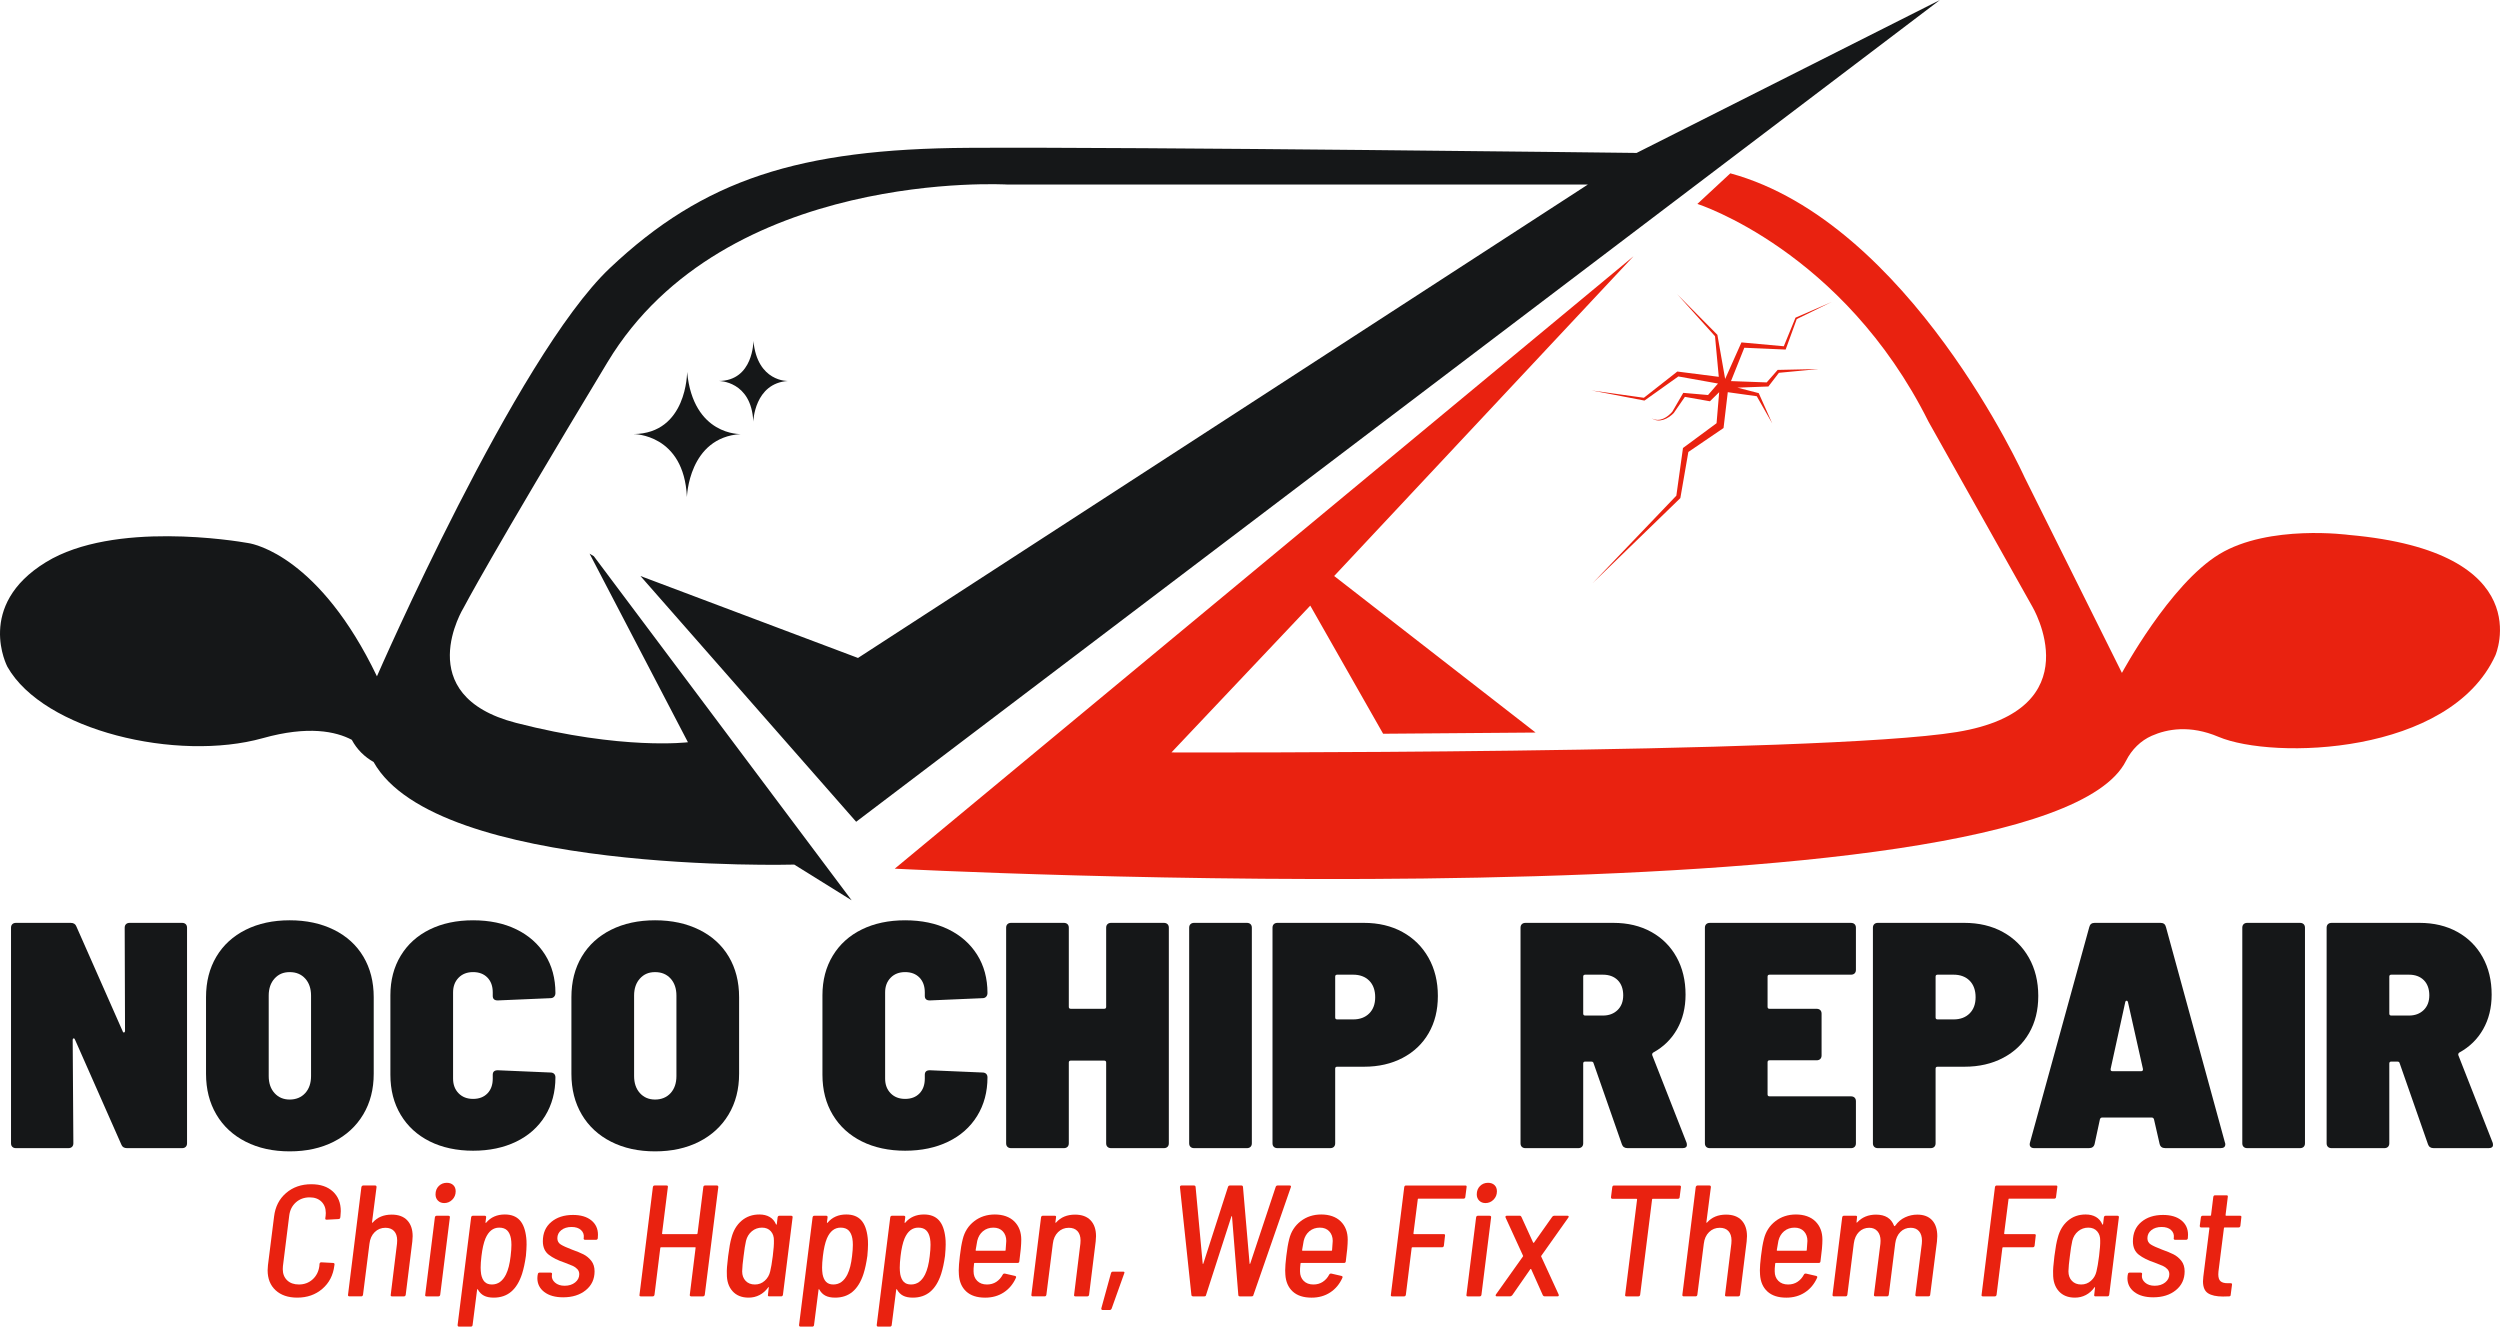
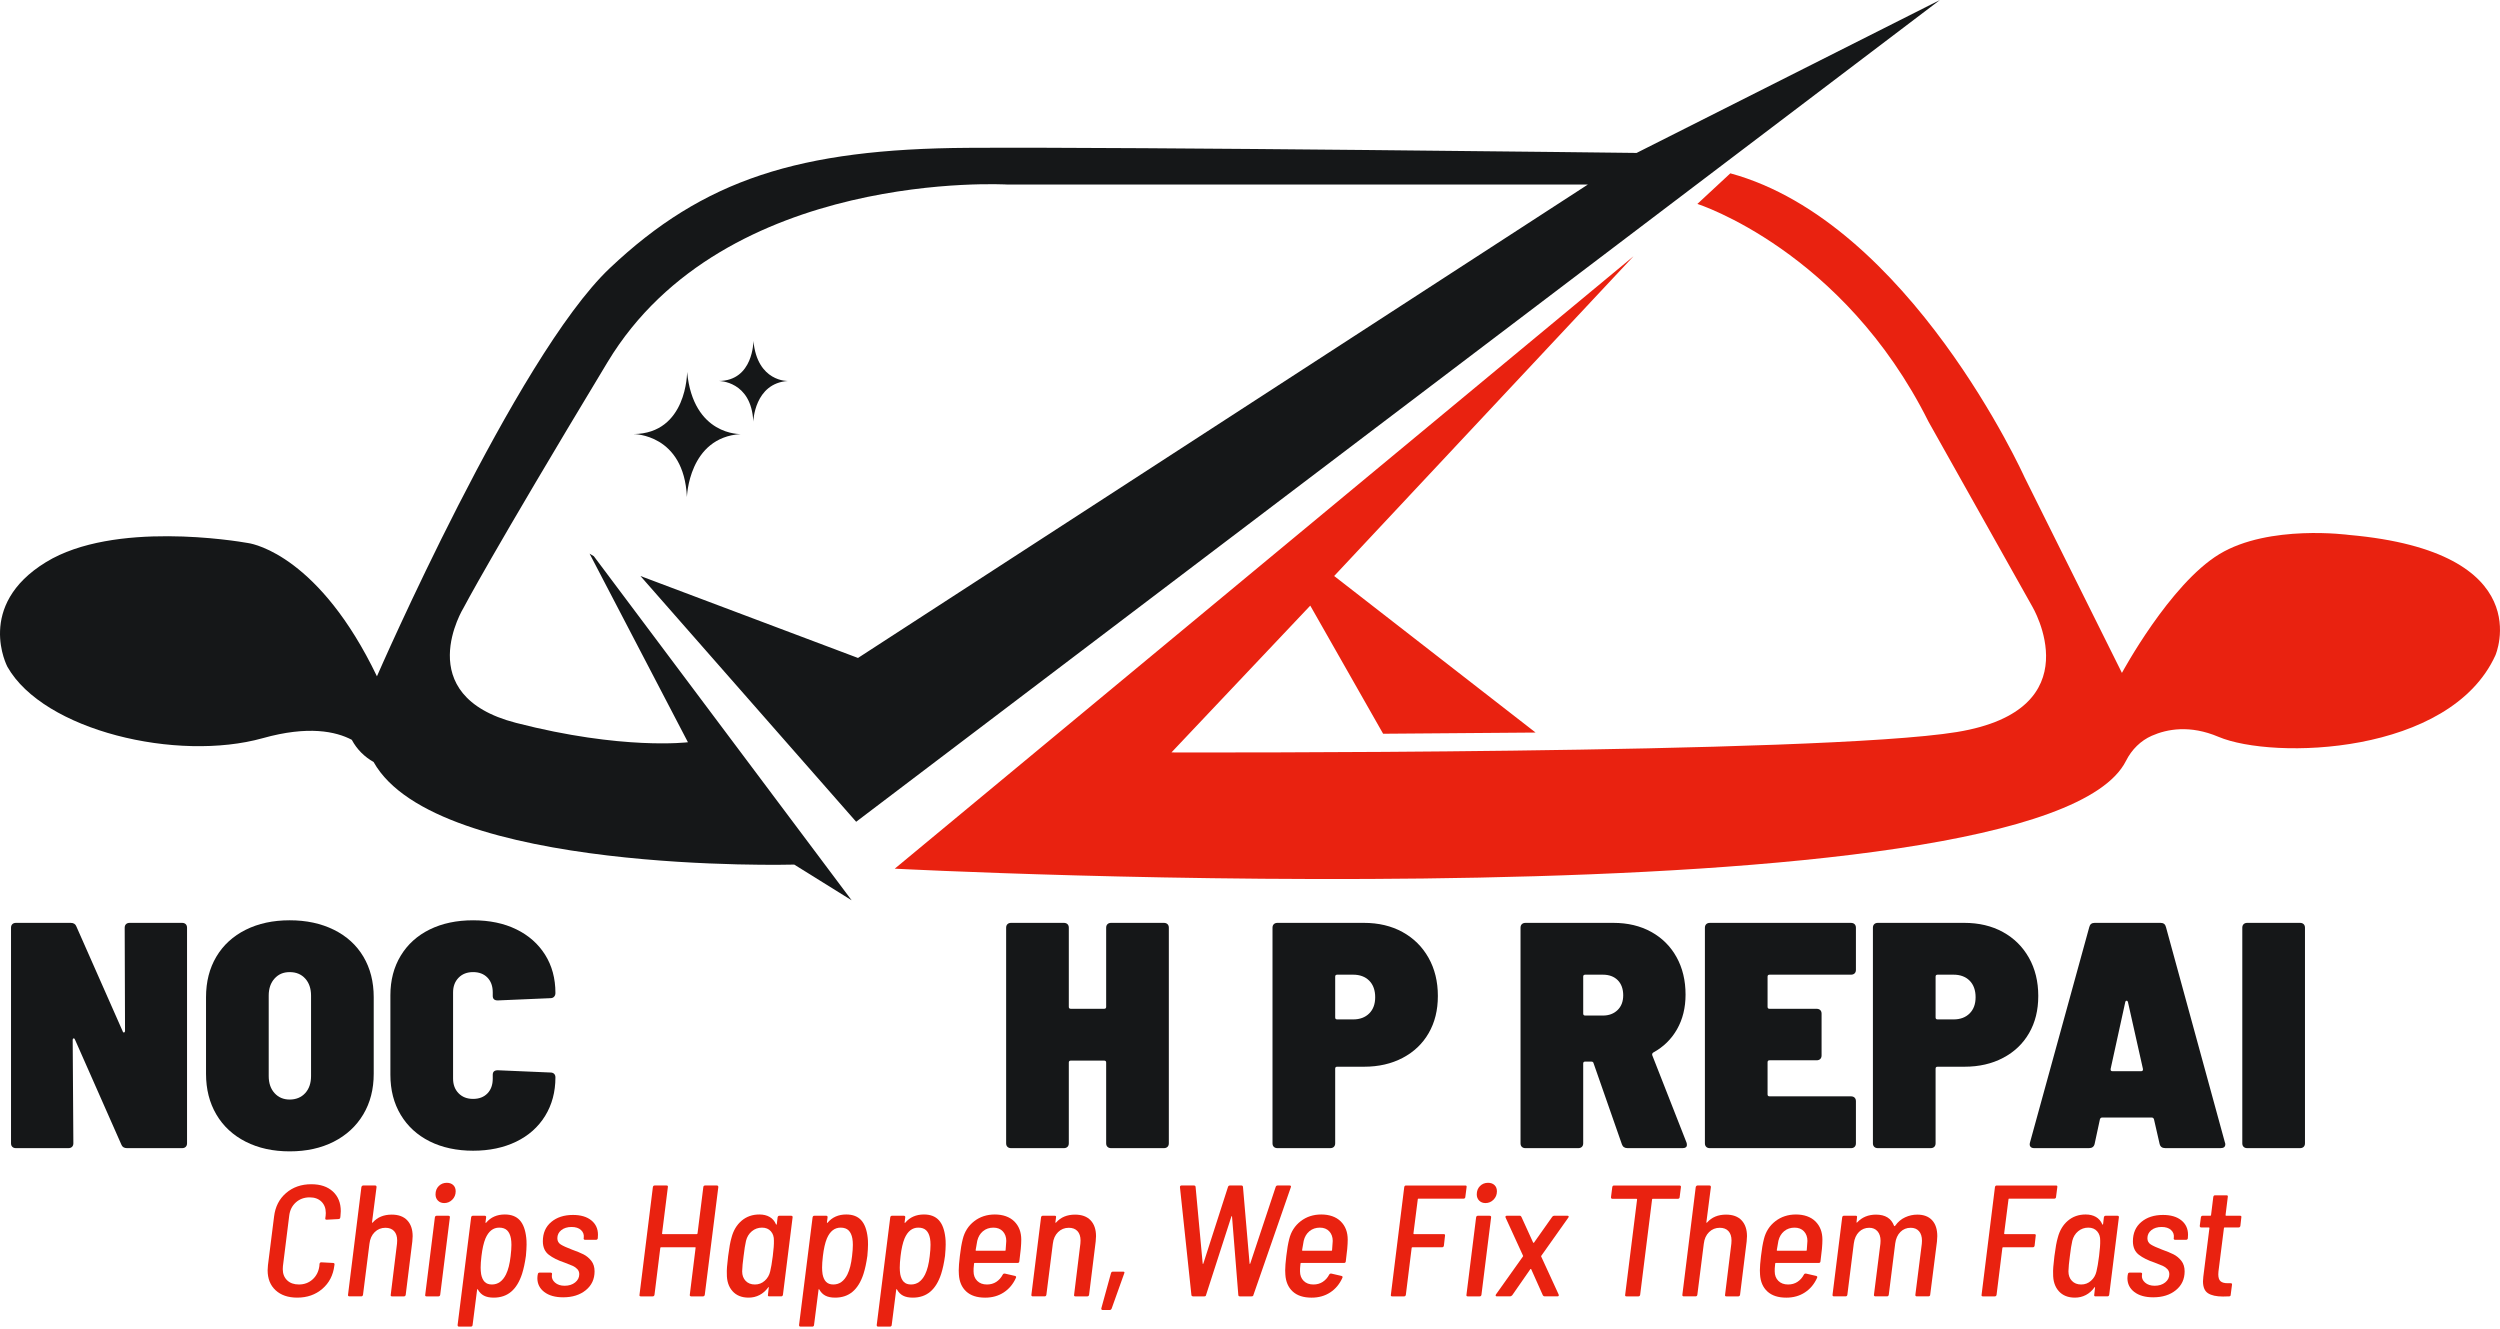
<svg xmlns="http://www.w3.org/2000/svg" id="Layer_1" data-name="Layer 1" viewBox="0 0 3393.91 1804.85">
  <defs>
    <style>
      .cls-1 {
        fill: #e92210;
      }

      .cls-2 {
        fill: #151718;
      }
    </style>
  </defs>
  <path class="cls-2" d="M806.17,755.12l350.02,467.12-77.93-48.5s-485.71,13.41-571.11-139.32c-12.18-6.84-22.66-17.01-29.56-30.08-21.64-11.4-59.17-19.52-120.83-2.24-116.06,32.53-297.63-10.15-346.71-96.89,0,0-44.09-83.05,52.41-142.1,92.2-56.42,258.81-28.62,273.5-26.02.56.1,1.11.19,1.67.28,8.26,1.33,96.45,19.1,174.08,180.77,0,0,188.85-433.69,316.14-554.11,127.29-120.42,257.07-161.94,486.69-163.33,229.62-1.38,907.23,6.92,907.23,6.92L2633.58,0l-1471.29,1115.6-292.84-333.63,295.34,111.25,990.84-642.69h-787.93s-383.71-22.73-542.82,240.93c-159.1,263.66-195.46,333.48-195.46,333.48,0,0-73.63,119.03,71.13,156.41,144.76,37.37,233.36,26.3,233.36,26.3l-133.53-256.06" />
  <path class="cls-1" d="M2217.61,347.87l-406.4,434.09,273.47,212.52-206.99,1.63-98.92-173.95-188.44,199.31s879.78,2.77,1066.13-27.68c186.36-30.45,102.33-170.71,102.33-170.71l-140.74-250.66c-116.05-232.52-313.75-295.6-313.75-295.6l44.75-41.52c243.34,66.44,399.33,412.47,399.33,412.47l132.28,265.75s64.89-120.42,132.28-161.25c67.39-40.83,175.96-26.07,175.96-26.07,259.57,23.07,198.83,163.33,198.83,163.33-61.56,135.64-302,142.1-376.04,110.73-38.6-16.35-69.66-10.62-90.56-1.39-14.81,6.54-27.17,18.57-34.93,34.02-114.27,227.58-1671.51,146.39-1671.51,146.39l1002.91-831.39" />
-   <path class="cls-1" d="M2400.64,524.78l.67-.88,13.66-17.79,53.93-5.12-54.92,1.17h-.69s-.56.66-.56.66l-14.33,16.33-48.46-1.78,18.07-45.27,54.7,2.39,1.41.06.5-1.36,14.57-40.04,47.36-23.21-48.65,21.15-.4.17-.2.48-15.69,38.33-55.44-5.04-2.06-.19-.98,2.19-21.14,47.43-10.41-59.19-.12-.71-.39-.4-54.23-54.83,51.38,57.09,5.11,55.14-55.12-7.03-1.16-.15-.85.66-44.54,34.96-71.11-9.98,71.29,13.67.59.11.57-.4,45.44-32.35,53.82,9.61-13.49,15.59-32.15-2.8-1.47-.13-.7,1.2-14.05,24.16c-.37.47-.82.97-1.25,1.44-.47.51-.95,1-1.44,1.49-.99.97-2.02,1.87-3.09,2.72-2.15,1.7-4.47,3.12-6.95,4.15-2.47,1-5.11,1.6-7.77,1.49-2.67-.05-5.31-.86-7.75-2.15,2.34,1.5,4.96,2.56,7.71,2.86,2.74.35,5.55-.03,8.22-.85,2.67-.85,5.22-2.13,7.6-3.71,1.19-.79,2.35-1.65,3.46-2.58.56-.46,1.1-.94,1.64-1.44.54-.51,1.05-.99,1.59-1.59l.02-.03.08-.12,14.87-21.6,32.44,5.72,1.57.28,1.41-1.39,11.13-10.98-3.55,42.14-44.06,32.54-1.53,1.13-.26,1.85-8.74,62.84-113.62,118.76,118.32-114.76.72-.69.2-1.15,10.67-61.47,45.81-31.17,1.97-1.34.32-2.75,5.43-45.89,39.34,5.49,21.05,36.98-17.98-40.29-.39-.88-1.07-.28-27.85-7.19,40.76-1.5,1.2-.04Z" />
  <g>
    <path class="cls-2" d="M859.92,589.27s68.64-.55,72.62,85.51c0,0,2.16-81.1,73.12-85.51,0,0-64.62,2.55-72.87-84.33,0,0,.25,83.78-72.87,84.33Z" />
    <path class="cls-2" d="M975.81,517.21s44.28-.36,46.84,55.16c0,0,1.39-52.31,47.16-55.16,0,0-41.68,1.65-47-54.4,0,0,.16,54.04-47,54.4Z" />
  </g>
  <g>
    <path class="cls-2" d="M171.09,1254.6c1.2-1.16,2.86-1.75,4.98-1.75h71.06c2.11,0,3.77.59,4.98,1.75,1.2,1.17,1.81,2.77,1.81,4.81v292.71c0,2.04-.61,3.65-1.81,4.81-1.21,1.17-2.87,1.75-4.98,1.75h-74.68c-3.92,0-6.49-1.6-7.69-4.81l-62.91-142.42c-.3-1.16-.91-1.75-1.81-1.75s-1.36.73-1.36,2.18l.91,140.24c0,2.04-.61,3.65-1.81,4.81-1.21,1.17-2.87,1.75-4.98,1.75H21.74c-2.11,0-3.78-.58-4.98-1.75-1.21-1.16-1.81-2.76-1.81-4.81v-292.71c0-2.03.6-3.64,1.81-4.81,1.2-1.16,2.86-1.75,4.98-1.75h74.22c3.92,0,6.48,1.6,7.69,4.81l62.91,142.42c.3,1.17.9,1.68,1.81,1.53.91-.14,1.36-.94,1.36-2.4l-.45-139.8c0-2.03.6-3.64,1.81-4.81Z" />
    <path class="cls-2" d="M333.56,1549.94c-17.2-8.74-30.48-21.04-39.83-36.92-9.36-15.87-14.03-34.29-14.03-55.27v-103.98c0-20.97,4.67-39.32,14.03-55.05,9.35-15.73,22.63-27.88,39.83-36.48,17.2-8.59,37.11-12.89,59.74-12.89s42.61,4.3,59.97,12.89c17.35,8.59,30.7,20.75,40.05,36.48,9.35,15.73,14.03,34.08,14.03,55.05v103.98c0,20.97-4.75,39.39-14.26,55.27-9.5,15.88-22.86,28.18-40.05,36.92-17.2,8.74-37.11,13.11-59.74,13.11s-42.54-4.37-59.74-13.11ZM414.35,1483.97c5.28-5.82,7.92-13.54,7.92-23.15v-109.22c0-9.61-2.65-17.33-7.92-23.16-5.28-5.82-12.3-8.74-21.05-8.74s-15.32,2.92-20.59,8.74c-5.28,5.83-7.92,13.54-7.92,23.16v109.22c0,9.61,2.64,17.33,7.92,23.15,5.28,5.83,12.14,8.74,20.59,8.74s15.76-2.91,21.05-8.74Z" />
    <path class="cls-2" d="M583.39,1549.5c-16.9-8.44-30.03-20.46-39.38-36.04-9.36-15.58-14.03-33.71-14.03-54.39v-107.91c0-20.38,4.67-38.3,14.03-53.74,9.35-15.43,22.47-27.3,39.38-35.61,16.89-8.3,36.5-12.45,58.84-12.45s41.86,4.08,58.61,12.23c16.75,8.16,29.79,19.66,39.15,34.51,9.35,14.85,14.03,32.19,14.03,51.99,0,2.04-.61,3.71-1.81,5.02-1.21,1.31-2.87,1.97-4.98,1.97l-71.51,3.06c-4.53,0-6.79-2.03-6.79-6.12v-4.81c0-8.44-2.42-15.14-7.24-20.1-4.83-4.95-11.31-7.43-19.46-7.43s-14.71,2.55-19.69,7.65c-4.98,5.1-7.47,11.73-7.47,19.88v117.08c0,8.16,2.49,14.79,7.47,19.88,4.98,5.1,11.54,7.65,19.69,7.65s14.63-2.47,19.46-7.43c4.82-4.95,7.24-11.65,7.24-20.1v-5.24c0-4.08,2.26-6.12,6.79-6.12l71.51,3.06c2.11,0,3.77.59,4.98,1.75,1.2,1.17,1.81,2.77,1.81,4.81,0,19.81-4.68,37.29-14.03,52.43-9.36,15.15-22.48,26.8-39.38,34.95-16.9,8.16-36.36,12.23-58.38,12.23s-41.94-4.22-58.84-12.67Z" />
-     <path class="cls-2" d="M829.59,1549.94c-17.2-8.74-30.48-21.04-39.83-36.92-9.36-15.87-14.03-34.29-14.03-55.27v-103.98c0-20.97,4.67-39.32,14.03-55.05,9.35-15.73,22.63-27.88,39.83-36.48,17.2-8.59,37.11-12.89,59.74-12.89s42.61,4.3,59.97,12.89c17.35,8.59,30.7,20.75,40.05,36.48,9.35,15.73,14.03,34.08,14.03,55.05v103.98c0,20.97-4.75,39.39-14.26,55.27-9.5,15.88-22.86,28.18-40.05,36.92-17.2,8.74-37.11,13.11-59.74,13.11s-42.54-4.37-59.74-13.11ZM910.38,1483.97c5.28-5.82,7.92-13.54,7.92-23.15v-109.22c0-9.61-2.65-17.33-7.92-23.16-5.28-5.82-12.3-8.74-21.05-8.74s-15.32,2.92-20.59,8.74c-5.28,5.83-7.92,13.54-7.92,23.16v109.22c0,9.61,2.64,17.33,7.92,23.15,5.28,5.83,12.14,8.74,20.59,8.74s15.76-2.91,21.05-8.74Z" />
-     <path class="cls-2" d="M1169.93,1549.5c-16.9-8.44-30.03-20.46-39.38-36.04-9.36-15.58-14.03-33.71-14.03-54.39v-107.91c0-20.38,4.67-38.3,14.03-53.74,9.35-15.43,22.47-27.3,39.38-35.61,16.89-8.3,36.5-12.45,58.84-12.45s41.86,4.08,58.61,12.23c16.75,8.16,29.79,19.66,39.15,34.51,9.35,14.85,14.03,32.19,14.03,51.99,0,2.04-.61,3.71-1.81,5.02-1.21,1.31-2.87,1.97-4.98,1.97l-71.51,3.06c-4.53,0-6.79-2.03-6.79-6.12v-4.81c0-8.44-2.42-15.14-7.24-20.1-4.83-4.95-11.31-7.43-19.46-7.43s-14.71,2.55-19.69,7.65c-4.98,5.1-7.47,11.73-7.47,19.88v117.08c0,8.16,2.49,14.79,7.47,19.88,4.98,5.1,11.54,7.65,19.69,7.65s14.63-2.47,19.46-7.43c4.82-4.95,7.24-11.65,7.24-20.1v-5.24c0-4.08,2.26-6.12,6.79-6.12l71.51,3.06c2.11,0,3.77.59,4.98,1.75,1.2,1.17,1.81,2.77,1.81,4.81,0,19.81-4.68,37.29-14.03,52.43-9.36,15.15-22.48,26.8-39.38,34.95-16.9,8.16-36.36,12.23-58.38,12.23s-41.94-4.22-58.84-12.67Z" />
    <path class="cls-2" d="M1503.49,1254.6c1.2-1.16,2.86-1.75,4.98-1.75h71.51c2.11,0,3.77.59,4.98,1.75,1.2,1.17,1.81,2.77,1.81,4.81v292.71c0,2.04-.61,3.65-1.81,4.81-1.21,1.17-2.87,1.75-4.98,1.75h-71.51c-2.11,0-3.78-.58-4.98-1.75-1.21-1.16-1.81-2.76-1.81-4.81v-109.66c0-1.75-.9-2.62-2.72-2.62h-45.26c-1.81,0-2.72.87-2.72,2.62v109.66c0,2.04-.61,3.65-1.81,4.81-1.21,1.17-2.87,1.75-4.98,1.75h-71.51c-2.11,0-3.78-.58-4.98-1.75-1.21-1.16-1.81-2.76-1.81-4.81v-292.71c0-2.03.6-3.64,1.81-4.81,1.2-1.16,2.86-1.75,4.98-1.75h71.51c2.11,0,3.77.59,4.98,1.75,1.2,1.17,1.81,2.77,1.81,4.81v107.47c0,1.75.91,2.62,2.72,2.62h45.26c1.81,0,2.72-.87,2.72-2.62v-107.47c0-2.03.6-3.64,1.81-4.81Z" />
-     <path class="cls-2" d="M1616.18,1556.93c-1.21-1.16-1.81-2.76-1.81-4.81v-292.71c0-2.03.6-3.64,1.81-4.81,1.2-1.16,2.86-1.75,4.98-1.75h71.51c2.11,0,3.77.59,4.98,1.75,1.2,1.17,1.81,2.77,1.81,4.81v292.71c0,2.04-.61,3.65-1.81,4.81-1.21,1.17-2.87,1.75-4.98,1.75h-71.51c-2.11,0-3.78-.58-4.98-1.75Z" />
    <path class="cls-2" d="M1904.02,1265.31c15.08,8.3,26.85,19.95,35.3,34.95,8.44,15,12.67,32.26,12.67,51.77s-4.15,36.04-12.45,50.46c-8.3,14.42-20.07,25.63-35.3,33.64-15.24,8.01-32.66,12.01-52.27,12.01h-36.66c-1.81,0-2.71.87-2.71,2.62v101.36c0,2.04-.61,3.65-1.81,4.81-1.21,1.17-2.87,1.75-4.98,1.75h-71.51c-2.11,0-3.78-.58-4.98-1.75-1.21-1.16-1.81-2.76-1.81-4.81v-292.71c0-2.03.6-3.64,1.81-4.81,1.2-1.16,2.86-1.75,4.98-1.75h117.22c19.91,0,37.41,4.15,52.5,12.45ZM1858.76,1375.84c5.43-5.39,8.15-12.74,8.15-22.06s-2.71-17.11-8.15-22.5c-5.43-5.39-12.67-8.08-21.72-8.08h-21.72c-1.81,0-2.71.87-2.71,2.62v55.48c0,1.75.91,2.62,2.71,2.62h21.72c9.05,0,16.29-2.69,21.72-8.08Z" />
    <path class="cls-2" d="M2201.81,1553.43l-38.47-110.09c-.3-1.45-1.36-2.18-3.17-2.18h-8.15c-1.81,0-2.72.87-2.72,2.62v108.35c0,2.04-.61,3.65-1.81,4.81-1.21,1.17-2.87,1.75-4.98,1.75h-71.51c-2.12,0-3.78-.58-4.98-1.75-1.21-1.16-1.81-2.76-1.81-4.81v-292.71c0-2.03.6-3.64,1.81-4.81,1.2-1.16,2.86-1.75,4.98-1.75h119.48c19.31,0,36.36,4.08,51.14,12.23,14.78,8.16,26.25,19.59,34.4,34.3,8.15,14.71,12.22,31.67,12.22,50.9,0,17.77-3.85,33.42-11.54,46.96-7.69,13.54-18.49,24.1-32.36,31.67-1.21.87-1.66,2.04-1.36,3.5l46.62,118.83c.3.87.45,1.9.45,3.06,0,2.92-1.97,4.37-5.88,4.37h-74.68c-3.92,0-6.49-1.75-7.69-5.24ZM2149.31,1325.82v50.24c0,1.75.91,2.62,2.72,2.62h23.99c8.15,0,14.78-2.47,19.91-7.43,5.13-4.95,7.69-11.65,7.69-20.1s-2.49-15.58-7.47-20.53c-4.98-4.95-11.7-7.43-20.14-7.43h-23.99c-1.81,0-2.72.87-2.72,2.62Z" />
    <path class="cls-2" d="M2517.72,1321.45c-1.21,1.17-2.87,1.75-4.98,1.75h-110.43c-1.81,0-2.72.87-2.72,2.62v41.07c0,1.75.91,2.62,2.72,2.62h63.81c2.11,0,3.77.59,4.98,1.75,1.2,1.17,1.81,2.77,1.81,4.81v56.79c0,2.04-.61,3.65-1.81,4.81-1.21,1.17-2.87,1.75-4.98,1.75h-63.81c-1.81,0-2.72.87-2.72,2.62v43.69c0,1.75.91,2.62,2.72,2.62h110.43c2.11,0,3.77.59,4.98,1.75,1.2,1.17,1.81,2.77,1.81,4.81v57.23c0,2.04-.61,3.65-1.81,4.81-1.21,1.17-2.87,1.75-4.98,1.75h-191.44c-2.12,0-3.78-.58-4.98-1.75-1.21-1.16-1.81-2.76-1.81-4.81v-292.71c0-2.03.6-3.64,1.81-4.81,1.2-1.16,2.86-1.75,4.98-1.75h191.44c2.11,0,3.77.59,4.98,1.75,1.2,1.17,1.81,2.77,1.81,4.81v57.23c0,2.04-.61,3.64-1.81,4.81Z" />
    <path class="cls-2" d="M2719.11,1265.31c15.08,8.3,26.85,19.95,35.3,34.95,8.44,15,12.67,32.26,12.67,51.77s-4.15,36.04-12.45,50.46c-8.3,14.42-20.07,25.63-35.3,33.64-15.24,8.01-32.66,12.01-52.27,12.01h-36.66c-1.81,0-2.71.87-2.71,2.62v101.36c0,2.04-.61,3.65-1.81,4.81-1.21,1.17-2.87,1.75-4.98,1.75h-71.51c-2.11,0-3.78-.58-4.98-1.75-1.21-1.16-1.81-2.76-1.81-4.81v-292.71c0-2.03.6-3.64,1.81-4.81,1.2-1.16,2.86-1.75,4.98-1.75h117.22c19.91,0,37.41,4.15,52.5,12.45ZM2673.85,1375.84c5.43-5.39,8.15-12.74,8.15-22.06s-2.71-17.11-8.15-22.5c-5.43-5.39-12.67-8.08-21.72-8.08h-21.72c-1.81,0-2.71.87-2.71,2.62v55.48c0,1.75.91,2.62,2.71,2.62h21.72c9.05,0,16.29-2.69,21.72-8.08Z" />
    <path class="cls-2" d="M2931.82,1552.99l-7.69-33.64c-.61-1.45-1.51-2.18-2.72-2.18h-67.89c-1.21,0-2.11.73-2.71,2.18l-7.24,33.64c-.9,3.79-3.47,5.68-7.69,5.68h-74.22c-2.42,0-4.15-.66-5.2-1.97-1.06-1.31-1.29-3.13-.68-5.46l80.56-292.71c.91-3.78,3.32-5.68,7.24-5.68h89.61c3.92,0,6.34,1.9,7.24,5.68l80.11,292.71c.3.59.45,1.31.45,2.18,0,3.5-2.11,5.24-6.34,5.24h-75.13c-4.23,0-6.79-1.89-7.69-5.68ZM2865.29,1452.07c0,1.46.91,2.18,2.72,2.18h38.47c2.11,0,3.01-1.02,2.71-3.06l-20.37-90.87c-.3-1.16-.91-1.75-1.81-1.75s-1.51.59-1.81,1.75l-19.91,90.87v.87Z" />
    <path class="cls-2" d="M3045.87,1556.93c-1.21-1.16-1.81-2.76-1.81-4.81v-292.71c0-2.03.6-3.64,1.81-4.81,1.2-1.16,2.86-1.75,4.98-1.75h71.51c2.11,0,3.77.59,4.98,1.75,1.2,1.17,1.81,2.77,1.81,4.81v292.71c0,2.04-.61,3.65-1.81,4.81-1.21,1.17-2.87,1.75-4.98,1.75h-71.51c-2.12,0-3.78-.58-4.98-1.75Z" />
-     <path class="cls-2" d="M3296.14,1553.43l-38.47-110.09c-.3-1.45-1.36-2.18-3.17-2.18h-8.15c-1.81,0-2.72.87-2.72,2.62v108.35c0,2.04-.61,3.65-1.81,4.81-1.21,1.17-2.87,1.75-4.98,1.75h-71.51c-2.12,0-3.78-.58-4.98-1.75-1.21-1.16-1.81-2.76-1.81-4.81v-292.71c0-2.03.6-3.64,1.81-4.81,1.2-1.16,2.86-1.75,4.98-1.75h119.48c19.31,0,36.36,4.08,51.14,12.23,14.78,8.16,26.25,19.59,34.4,34.3,8.15,14.71,12.22,31.67,12.22,50.9,0,17.77-3.85,33.42-11.54,46.96-7.69,13.54-18.49,24.1-32.36,31.67-1.21.87-1.66,2.04-1.36,3.5l46.62,118.83c.3.87.45,1.9.45,3.06,0,2.92-1.97,4.37-5.88,4.37h-74.68c-3.92,0-6.49-1.75-7.69-5.24ZM3243.64,1325.82v50.24c0,1.75.91,2.62,2.72,2.62h23.99c8.15,0,14.78-2.47,19.91-7.43,5.13-4.95,7.69-11.65,7.69-20.1s-2.49-15.58-7.47-20.53c-4.98-4.95-11.7-7.43-20.14-7.43h-23.99c-1.81,0-2.72.87-2.72,2.62Z" />
  </g>
  <g>
    <path class="cls-1" d="M374.15,1751.63c-7.22-6.67-10.83-15.73-10.83-27.2,0-1.43.14-3.73.44-6.88l8.31-66.02c1.6-13.33,7.03-23.98,16.3-31.93,9.26-7.96,20.67-11.93,34.23-11.93,12.39,0,22.17,3.3,29.31,9.89,7.14,6.6,10.72,15.48,10.72,26.66,0,1.29-.15,3.51-.44,6.67l-.22,1.72c0,.57-.22,1.11-.66,1.61-.44.5-1.02.75-1.75.75l-16.19.86c-1.46,0-2.04-.72-1.75-2.15l.44-3.23c.14-.86.22-2.08.22-3.66,0-6.45-1.97-11.61-5.91-15.48-3.94-3.87-9.26-5.81-15.97-5.81-7.44,0-13.71,2.29-18.81,6.88-5.11,4.59-8.09,10.61-8.97,18.06l-8.53,68.38c-.15.86-.22,2.22-.22,4.09,0,6.31,1.97,11.36,5.91,15.16,3.94,3.8,9.26,5.7,15.97,5.7,7.29,0,13.49-2.29,18.59-6.88,5.1-4.59,8.17-10.61,9.19-18.06l.22-3.01c.29-1.43,1.09-2.15,2.41-2.15l15.97.86c.73,0,1.27.21,1.64.64.36.43.47.93.33,1.51l-.22,1.5c-1.61,13.05-7.04,23.55-16.3,31.5-9.26,7.96-20.6,11.93-34.02,11.93-12.4,0-22.2-3.33-29.42-10Z" />
    <path class="cls-1" d="M552.87,1656.69c4.88,5.16,7.33,12.33,7.33,21.5,0,1.29-.15,3.66-.44,7.1l-8.97,72.47c-.29,1.43-1.09,2.15-2.41,2.15h-16.19c-1.46,0-2.04-.72-1.75-2.15l8.53-69.46c.14-1,.22-2.44.22-4.3,0-5.45-1.39-9.68-4.16-12.69-2.77-3.01-6.71-4.52-11.81-4.52-5.69,0-10.54,1.97-14.55,5.91-4.01,3.95-6.38,9.21-7.11,15.81l-8.75,69.24c-.29,1.43-1.09,2.15-2.41,2.15h-16.19c-.58,0-1.06-.21-1.42-.65-.37-.43-.48-.93-.33-1.5l18.16-146.22c.14-.57.44-1.08.88-1.51.44-.43.95-.64,1.53-.64h16.19c1.31,0,1.97.72,1.97,2.15l-6.13,47.74c0,.43.11.68.33.75.22.07.47-.11.77-.54,6.27-7.02,14.8-10.54,25.59-10.54,9.19,0,16.22,2.58,21.11,7.74Z" />
    <path class="cls-1" d="M577.26,1757.76l13.12-105.15c.29-1.43,1.09-2.15,2.41-2.15h15.97c.73,0,1.27.21,1.64.65.36.43.47.93.33,1.5l-13.12,105.15c-.29,1.43-1.09,2.15-2.41,2.15h-16.19c-1.46,0-2.04-.72-1.75-2.15ZM594.54,1629.92c-2.19-2.22-3.28-5.05-3.28-8.49,0-4.59,1.46-8.35,4.38-11.29,2.92-2.94,6.56-4.41,10.94-4.41,3.64,0,6.56,1.04,8.75,3.12,2.19,2.08,3.28,4.91,3.28,8.49,0,4.45-1.53,8.21-4.59,11.29-3.06,3.08-6.71,4.62-10.94,4.62-3.5,0-6.34-1.11-8.53-3.33Z" />
    <path class="cls-1" d="M714.85,1689.81c0,3.44-.29,8.46-.88,15.05-1.31,9.46-3.06,17.63-5.25,24.51-3.5,10.75-8.42,18.82-14.77,24.19s-14.26,8.06-23.73,8.06c-5.4,0-9.81-.9-13.23-2.69-3.43-1.79-6.16-4.55-8.2-8.28-.15-.43-.37-.61-.66-.54-.29.07-.44.32-.44.75l-6.12,47.95c0,.57-.22,1.08-.66,1.5s-.95.65-1.53.65h-16.19c-1.31,0-1.97-.72-1.97-2.15l18.38-146.22c.29-1.43,1.09-2.15,2.41-2.15h16.19c.58,0,1.06.21,1.42.65.36.43.47.93.33,1.5l-.88,6.88c0,.86.29,1,.88.43,6.27-7.45,14.73-11.18,25.38-11.18,8.75,0,15.49,2.58,20.23,7.74,4.74,5.16,7.69,13.12,8.86,23.87.29,2.15.44,5.31.44,9.46ZM693.2,1705.29c.73-6.02,1.09-11.11,1.09-15.27,0-3.15-.22-6.02-.66-8.6-.88-4.87-2.59-8.56-5.14-11.07-2.55-2.51-6.16-3.76-10.83-3.76-8.17,0-14.37,4.88-18.59,14.62-2.48,6.02-4.3,14.05-5.47,24.08-.73,6.17-1.09,11.33-1.09,15.48,0,3.16.22,6.17.66,9.03.88,4.59,2.48,8.06,4.81,10.43,2.33,2.37,5.61,3.55,9.84,3.55,8.17,0,14.51-4.52,19.03-13.55,3.06-6.16,5.17-14.48,6.34-24.94Z" />
    <path class="cls-1" d="M738.91,1753.99c-6.27-4.8-9.41-11.08-9.41-18.82,0-1.43.07-2.51.22-3.23l.44-2.15c0-.57.22-1.08.66-1.51.44-.43.95-.64,1.53-.64h15.09c.73,0,1.27.21,1.64.64.36.43.47.93.33,1.51l-.22,1.29c-.44,3.87.98,7.24,4.27,10.11,3.28,2.87,7.62,4.3,13.02,4.3,5.83,0,10.61-1.51,14.33-4.52,3.72-3.01,5.58-6.74,5.58-11.18,0-2.72-.88-5.02-2.62-6.88-1.75-1.86-3.83-3.33-6.23-4.41s-6.09-2.54-11.05-4.41c-9.04-3.01-16.23-6.59-21.55-10.75-5.33-4.16-7.98-10.25-7.98-18.28,0-11.04,3.79-19.75,11.38-26.13,7.58-6.38,17.43-9.57,29.53-9.57,10.5,0,18.77,2.44,24.83,7.31,6.05,4.88,9.08,11.4,9.08,19.57,0,1.86-.08,3.3-.22,4.3v.43c-.29,1.43-1.09,2.15-2.41,2.15h-14.88c-1.31,0-1.97-.72-1.97-2.15l.22-.86c.44-4.16-.84-7.6-3.83-10.32-2.99-2.72-7.26-4.09-12.8-4.09s-10.32,1.43-13.89,4.3c-3.58,2.87-5.36,6.53-5.36,10.97,0,3.73,1.53,6.56,4.59,8.49,3.06,1.93,8.17,4.27,15.31,6.99,6.12,2.15,11.27,4.27,15.42,6.34,4.16,2.08,7.73,5.02,10.72,8.82,2.99,3.8,4.48,8.57,4.48,14.3,0,10.61-3.98,19.14-11.92,25.59-7.95,6.45-18.19,9.68-30.73,9.68-10.79,0-19.33-2.4-25.59-7.2Z" />
    <path class="cls-1" d="M955.47,1610.03c.44-.43.95-.64,1.53-.64h16.19c1.31,0,1.97.72,1.97,2.15l-18.38,146.22c-.29,1.43-1.09,2.15-2.41,2.15h-16.19c-.58,0-1.06-.21-1.42-.65-.37-.43-.48-.93-.33-1.5l7.88-63.65c.14-.14.14-.32,0-.54-.15-.21-.37-.32-.66-.32h-46.16c-.29,0-.55.07-.77.21-.22.14-.33.36-.33.65l-7.88,63.65c-.29,1.43-1.09,2.15-2.41,2.15h-16.19c-1.46,0-2.04-.72-1.75-2.15l18.16-146.22c.29-1.43,1.09-2.15,2.41-2.15h16.19c1.46,0,2.04.72,1.75,2.15l-7.88,63c0,.57.29.86.88.86h46.16c.44,0,.8-.29,1.09-.86l7.88-63c0-.57.22-1.08.66-1.51Z" />
    <path class="cls-1" d="M1058.07,1650.45h15.97c.73,0,1.27.21,1.64.65.36.43.47.93.33,1.5l-13.12,105.15c-.29,1.43-1.09,2.15-2.41,2.15h-16.19c-1.46,0-2.04-.72-1.75-2.15l1.09-9.68c.14-.43.07-.68-.22-.75-.29-.07-.51.11-.66.54-3.21,4.45-7.08,7.85-11.59,10.21-4.52,2.37-9.48,3.55-14.88,3.55-9.33,0-16.62-2.94-21.88-8.82-5.25-5.88-7.8-13.76-7.66-23.65-.29-4.3.29-12.26,1.75-23.87,1.46-11.47,2.99-19.85,4.59-25.16,2.48-9.6,7.03-17.24,13.67-22.9,6.63-5.66,14.69-8.49,24.17-8.49,5.39,0,10.02,1.11,13.89,3.33,3.86,2.22,6.74,5.56,8.64,10,.14.43.33.61.55.54.22-.07.4-.32.55-.75l1.09-9.25c.29-1.43,1.09-2.15,2.41-2.15ZM1049.1,1705.29c1.17-9.32,1.67-16.34,1.53-21.07.14-5.16-1.24-9.39-4.16-12.69-2.92-3.3-6.93-4.95-12.03-4.95s-9.84,1.65-13.78,4.95c-3.94,3.3-6.56,7.6-7.88,12.9-1.17,5.02-2.26,11.9-3.28,20.64-1.17,8.46-1.83,15.41-1.97,20.86,0,5.31,1.57,9.61,4.7,12.9,3.13,3.3,7.33,4.95,12.58,4.95s9.55-1.68,13.34-5.05c3.79-3.37,6.27-7.63,7.44-12.79,1.17-4.59,2.33-11.47,3.5-20.64Z" />
    <path class="cls-1" d="M1178.38,1689.81c0,3.44-.29,8.46-.88,15.05-1.31,9.46-3.06,17.63-5.25,24.51-3.5,10.75-8.42,18.82-14.77,24.19s-14.26,8.06-23.73,8.06c-5.4,0-9.81-.9-13.23-2.69-3.43-1.79-6.16-4.55-8.2-8.28-.15-.43-.37-.61-.66-.54-.29.07-.44.32-.44.75l-6.12,47.95c0,.57-.22,1.08-.66,1.5s-.95.65-1.53.65h-16.19c-1.31,0-1.97-.72-1.97-2.15l18.38-146.22c.29-1.43,1.09-2.15,2.41-2.15h16.19c.58,0,1.06.21,1.42.65.36.43.47.93.33,1.5l-.88,6.88c0,.86.29,1,.88.43,6.27-7.45,14.73-11.18,25.38-11.18,8.75,0,15.49,2.58,20.23,7.74,4.74,5.16,7.69,13.12,8.86,23.87.29,2.15.44,5.31.44,9.46ZM1156.72,1705.29c.73-6.02,1.09-11.11,1.09-15.27,0-3.15-.22-6.02-.66-8.6-.88-4.87-2.59-8.56-5.14-11.07-2.55-2.51-6.16-3.76-10.83-3.76-8.17,0-14.37,4.88-18.59,14.62-2.48,6.02-4.3,14.05-5.47,24.08-.73,6.17-1.09,11.33-1.09,15.48,0,3.16.22,6.17.66,9.03.88,4.59,2.48,8.06,4.81,10.43,2.33,2.37,5.61,3.55,9.84,3.55,8.17,0,14.51-4.52,19.03-13.55,3.06-6.16,5.17-14.48,6.34-24.94Z" />
    <path class="cls-1" d="M1283.82,1689.81c0,3.44-.29,8.46-.88,15.05-1.31,9.46-3.06,17.63-5.25,24.51-3.5,10.75-8.42,18.82-14.77,24.19s-14.26,8.06-23.73,8.06c-5.4,0-9.81-.9-13.23-2.69-3.43-1.79-6.16-4.55-8.2-8.28-.15-.43-.37-.61-.66-.54-.29.07-.44.32-.44.75l-6.12,47.95c0,.57-.22,1.08-.66,1.5s-.95.65-1.53.65h-16.19c-1.31,0-1.97-.72-1.97-2.15l18.38-146.22c.29-1.43,1.09-2.15,2.41-2.15h16.19c.58,0,1.06.21,1.42.65.36.43.47.93.33,1.5l-.88,6.88c0,.86.29,1,.88.43,6.27-7.45,14.73-11.18,25.38-11.18,8.75,0,15.49,2.58,20.23,7.74,4.74,5.16,7.69,13.12,8.86,23.87.29,2.15.44,5.31.44,9.46ZM1262.16,1705.29c.73-6.02,1.09-11.11,1.09-15.27,0-3.15-.22-6.02-.66-8.6-.88-4.87-2.59-8.56-5.14-11.07-2.55-2.51-6.16-3.76-10.83-3.76-8.17,0-14.37,4.88-18.59,14.62-2.48,6.02-4.3,14.05-5.47,24.08-.73,6.17-1.09,11.33-1.09,15.48,0,3.16.22,6.17.66,9.03.88,4.59,2.48,8.06,4.81,10.43,2.33,2.37,5.61,3.55,9.84,3.55,8.17,0,14.51-4.52,19.03-13.55,3.06-6.16,5.17-14.48,6.34-24.94Z" />
    <path class="cls-1" d="M1352.51,1740.23c3.64-2.37,6.56-5.62,8.75-9.78.58-1.15,1.53-1.65,2.84-1.5l14,3.23c1.31.43,1.67,1.29,1.09,2.58-3.79,8.46-9.3,15.05-16.52,19.78s-15.64,7.1-25.27,7.1c-11.08,0-19.65-2.8-25.7-8.39-6.05-5.59-9.37-13.26-9.95-23.01-.15-1.15-.22-3.01-.22-5.59,0-4.73.51-11.25,1.53-19.57,1.02-9.03,2.33-16.7,3.94-23.01,2.48-10.03,7.66-18.1,15.53-24.19,7.88-6.09,17.21-9.14,28-9.14s20.02,3.12,26.36,9.35,9.52,14.51,9.52,24.84c0,7.03-.88,16.85-2.62,29.46-.15,1.43-.95,2.15-2.41,2.15h-58.19c-.58,0-.88.29-.88.86-.58,5.16-.8,8.68-.66,10.54,0,5.31,1.64,9.61,4.92,12.9,3.28,3.3,7.69,4.95,13.23,4.95,4.81,0,9.04-1.18,12.69-3.55ZM1334.46,1671.42c-3.87,3.23-6.45,7.56-7.77,13.01-.58,2.87-1.31,7.1-2.19,12.69,0,.57.22.86.66.86h39.16c.58,0,.88-.29.88-.86.29-2.29.58-6.45.88-12.47,0-5.3-1.57-9.64-4.7-13.01-3.14-3.37-7.4-5.05-12.8-5.05s-10.25,1.61-14.11,4.84Z" />
    <path class="cls-1" d="M1480.59,1656.69c4.88,5.16,7.33,12.33,7.33,21.5,0,1.29-.15,3.66-.44,7.1l-8.97,72.47c-.29,1.43-1.09,2.15-2.41,2.15h-16.19c-1.46,0-2.04-.72-1.75-2.15l8.53-69.46c.14-1,.22-2.44.22-4.3,0-5.45-1.39-9.68-4.16-12.69-2.77-3.01-6.71-4.52-11.81-4.52-5.69,0-10.54,1.97-14.55,5.91-4.01,3.95-6.38,9.21-7.11,15.81l-8.75,69.24c-.29,1.43-1.09,2.15-2.41,2.15h-16.19c-.58,0-1.06-.21-1.42-.65-.37-.43-.48-.93-.33-1.5l13.12-105.15c.29-1.43,1.09-2.15,2.41-2.15h16.19c1.46,0,2.04.72,1.75,2.15l-.88,6.67c0,.43.11.68.33.75.22.07.47-.11.77-.54,6.27-7.02,14.8-10.54,25.59-10.54,9.19,0,16.22,2.58,21.11,7.74Z" />
    <path class="cls-1" d="M1495.35,1777.65c-.29-.5-.37-1.04-.22-1.61l13.12-47.74c.44-1.29,1.24-1.94,2.41-1.94h14.22c1.6,0,2.04.79,1.31,2.37l-17.06,47.74c-.58,1.29-1.46,1.94-2.62,1.94h-9.84c-.58,0-1.02-.25-1.31-.75Z" />
    <path class="cls-1" d="M1618.06,1759.37c-.44-.36-.66-.82-.66-1.4l-15.53-146.22v-.43c0-.57.18-1.04.55-1.4.36-.36.84-.54,1.42-.54h17.06c1.31,0,2.04.64,2.19,1.93l9.63,104.08c.14.72.44.72.88,0l33.47-104.08c.44-1.29,1.31-1.93,2.62-1.93h15.53c1.31,0,2.04.64,2.19,1.93l8.97,104.08c.14.72.44.72.88,0l34.56-104.08c.44-1.29,1.31-1.93,2.62-1.93h16.41c.73,0,1.24.21,1.53.64.29.43.29,1,0,1.72l-50.75,146.22c-.15,1.29-1.02,1.94-2.62,1.94h-15.75c-1.46,0-2.19-.65-2.19-1.94l-8.53-106.44c0-.43-.08-.65-.22-.65s-.37.22-.66.65l-34.34,106.44c-.15,1.29-.95,1.94-2.41,1.94h-15.31c-.58,0-1.09-.18-1.53-.54Z" />
    <path class="cls-1" d="M1795.69,1740.23c3.64-2.37,6.56-5.62,8.75-9.78.58-1.15,1.53-1.65,2.84-1.5l14,3.23c1.31.43,1.67,1.29,1.09,2.58-3.79,8.46-9.3,15.05-16.52,19.78s-15.64,7.1-25.27,7.1c-11.09,0-19.65-2.8-25.7-8.39-6.05-5.59-9.37-13.26-9.95-23.01-.15-1.15-.22-3.01-.22-5.59,0-4.73.51-11.25,1.53-19.57,1.02-9.03,2.33-16.7,3.94-23.01,2.48-10.03,7.66-18.1,15.53-24.19,7.88-6.09,17.21-9.14,28-9.14s20.02,3.12,26.36,9.35,9.52,14.51,9.52,24.84c0,7.03-.88,16.85-2.62,29.46-.15,1.43-.95,2.15-2.41,2.15h-58.19c-.58,0-.88.29-.88.86-.58,5.16-.8,8.68-.66,10.54,0,5.31,1.64,9.61,4.92,12.9,3.28,3.3,7.69,4.95,13.24,4.95,4.81,0,9.04-1.18,12.69-3.55ZM1777.64,1671.42c-3.87,3.23-6.45,7.56-7.77,13.01-.58,2.87-1.31,7.1-2.19,12.69,0,.57.22.86.66.86h39.16c.58,0,.88-.29.88-.86.29-2.29.58-6.45.88-12.47,0-5.3-1.57-9.64-4.7-13.01-3.14-3.37-7.4-5.05-12.8-5.05s-10.25,1.61-14.11,4.84Z" />
    <path class="cls-1" d="M1988.62,1626.58c-.44.43-.95.65-1.53.65h-61.47c-.58,0-.88.29-.88.86l-5.91,46.45c0,.57.29.86.88.86h40.25c1.46,0,2.04.72,1.75,2.15l-1.53,13.55c-.29,1.43-1.09,2.15-2.41,2.15h-40.25c-.29,0-.55.07-.77.21-.22.14-.33.36-.33.65l-7.88,63.65c-.29,1.43-1.09,2.15-2.41,2.15h-16.19c-1.46,0-2.04-.72-1.75-2.15l18.16-146.22c.29-1.43,1.09-2.15,2.41-2.15h80.5c1.46,0,2.04.72,1.75,2.15l-1.75,13.55c0,.57-.22,1.08-.66,1.5Z" />
    <path class="cls-1" d="M1990.81,1757.76l13.12-105.15c.29-1.43,1.09-2.15,2.41-2.15h15.97c.73,0,1.27.21,1.64.65.36.43.47.93.33,1.5l-13.12,105.15c-.29,1.43-1.09,2.15-2.41,2.15h-16.19c-1.46,0-2.04-.72-1.75-2.15ZM2008.09,1629.92c-2.19-2.22-3.28-5.05-3.28-8.49,0-4.59,1.46-8.35,4.38-11.29,2.92-2.94,6.56-4.41,10.94-4.41,3.64,0,6.56,1.04,8.75,3.12,2.19,2.08,3.28,4.91,3.28,8.49,0,4.45-1.53,8.21-4.59,11.29-3.06,3.08-6.71,4.62-10.94,4.62-3.5,0-6.34-1.11-8.53-3.33Z" />
    <path class="cls-1" d="M2030.51,1759.15c-.22-.5-.11-1.11.33-1.83l36.53-51.39c.44-.43.51-.86.22-1.29l-23.62-51.61c-.15-.29-.22-.64-.22-1.08,0-1,.66-1.5,1.97-1.5h17.5c1.02,0,1.75.5,2.19,1.5l15.97,35.05c0,.14.14.22.44.22s.51-.07.66-.22l24.72-35.05c.73-1,1.6-1.5,2.62-1.5h18.16c.73,0,1.24.25,1.53.75.29.5.14,1.11-.44,1.83l-36.53,51.61c-.44.43-.51.86-.22,1.29l23.62,51.39c.14.29.22.64.22,1.08,0,1-.66,1.5-1.97,1.5h-17.28c-1.02,0-1.83-.5-2.41-1.5l-15.75-35.27c-.15-.29-.37-.43-.66-.43s-.51.14-.66.43l-24.5,35.27c-1.02,1-1.97,1.5-2.84,1.5h-17.94c-.88,0-1.42-.25-1.64-.75Z" />
    <path class="cls-1" d="M2281.64,1610.03c.36.43.47.93.33,1.51l-1.75,13.76c0,.57-.22,1.08-.66,1.5-.44.43-1.02.65-1.75.65h-34.13c-.58,0-.88.29-.88.86l-16.19,129.45c-.29,1.43-1.09,2.15-2.41,2.15h-16.19c-1.46,0-2.04-.72-1.75-2.15l16.19-129.45c0-.57-.29-.86-.88-.86h-32.59c-1.31,0-1.97-.72-1.97-2.15l1.75-13.76c.29-1.43,1.09-2.15,2.41-2.15h89.03c.58,0,1.06.21,1.42.64Z" />
    <path class="cls-1" d="M2364.32,1656.69c4.88,5.16,7.33,12.33,7.33,21.5,0,1.29-.15,3.66-.44,7.1l-8.97,72.47c-.29,1.43-1.09,2.15-2.41,2.15h-16.19c-1.46,0-2.04-.72-1.75-2.15l8.53-69.46c.14-1,.22-2.44.22-4.3,0-5.45-1.39-9.68-4.16-12.69-2.77-3.01-6.71-4.52-11.81-4.52-5.69,0-10.54,1.97-14.55,5.91-4.01,3.95-6.38,9.21-7.11,15.81l-8.75,69.24c-.29,1.43-1.09,2.15-2.41,2.15h-16.19c-.58,0-1.06-.21-1.42-.65-.37-.43-.47-.93-.33-1.5l18.16-146.22c.14-.57.44-1.08.88-1.51.44-.43.95-.64,1.53-.64h16.19c1.31,0,1.97.72,1.97,2.15l-6.12,47.74c0,.43.11.68.33.75.22.07.47-.11.77-.54,6.27-7.02,14.8-10.54,25.59-10.54,9.19,0,16.22,2.58,21.11,7.74Z" />
    <path class="cls-1" d="M2440.12,1740.23c3.64-2.37,6.56-5.62,8.75-9.78.58-1.15,1.53-1.65,2.84-1.5l14,3.23c1.31.43,1.67,1.29,1.09,2.58-3.79,8.46-9.3,15.05-16.52,19.78s-15.64,7.1-25.27,7.1c-11.08,0-19.65-2.8-25.7-8.39-6.05-5.59-9.37-13.26-9.95-23.01-.15-1.15-.22-3.01-.22-5.59,0-4.73.51-11.25,1.53-19.57,1.02-9.03,2.33-16.7,3.94-23.01,2.48-10.03,7.66-18.1,15.53-24.19,7.88-6.09,17.21-9.14,28-9.14s20.02,3.12,26.36,9.35c6.34,6.24,9.52,14.51,9.52,24.84,0,7.03-.88,16.85-2.62,29.46-.15,1.43-.95,2.15-2.41,2.15h-58.19c-.58,0-.88.29-.88.86-.58,5.16-.8,8.68-.66,10.54,0,5.31,1.64,9.61,4.92,12.9,3.28,3.3,7.69,4.95,13.23,4.95,4.81,0,9.04-1.18,12.69-3.55ZM2422.07,1671.42c-3.87,3.23-6.45,7.56-7.77,13.01-.58,2.87-1.31,7.1-2.19,12.69,0,.57.22.86.66.86h39.16c.58,0,.88-.29.88-.86.29-2.29.58-6.45.88-12.47,0-5.3-1.57-9.64-4.7-13.01-3.14-3.37-7.4-5.05-12.8-5.05s-10.25,1.61-14.11,4.84Z" />
    <path class="cls-1" d="M2622.99,1656.58c4.67,5.09,7,12.29,7,21.61,0,1.44-.15,3.87-.44,7.31l-9.19,72.25c0,.57-.22,1.08-.66,1.5-.44.43-1.02.65-1.75.65h-15.75c-.73,0-1.28-.21-1.64-.65-.37-.43-.48-.93-.33-1.5l8.75-69.24c.14-1,.22-2.37.22-4.09,0-5.59-1.35-9.92-4.05-13.01-2.7-3.08-6.45-4.62-11.27-4.62-5.54,0-10.21,1.9-14,5.7-3.79,3.8-6.12,9-7,15.59l-8.75,69.67c-.29,1.43-1.09,2.15-2.41,2.15h-15.75c-.73,0-1.28-.21-1.64-.65-.37-.43-.47-.93-.33-1.5l8.75-69.24c.14-.86.22-2.22.22-4.09,0-5.45-1.39-9.75-4.16-12.9-2.77-3.15-6.49-4.73-11.16-4.73-5.54,0-10.21,1.9-14,5.7-3.79,3.8-6.12,9-7,15.59l-8.75,69.67c-.29,1.43-1.09,2.15-2.41,2.15h-15.97c-.58,0-1.06-.21-1.42-.65-.37-.43-.47-.93-.33-1.5l13.12-105.15c.29-1.43,1.09-2.15,2.41-2.15h15.97c1.46,0,2.04.72,1.75,2.15l-.66,6.45c-.15.29-.11.5.11.64.22.14.47.07.77-.21,6.56-7.02,15.09-10.54,25.59-10.54,12.54,0,20.71,5.09,24.5,15.27.29.57.8.5,1.53-.22,3.64-5.16,8.13-8.96,13.45-11.4,5.32-2.44,10.83-3.66,16.52-3.66,8.75,0,15.46,2.55,20.12,7.63Z" />
    <path class="cls-1" d="M2790.55,1626.58c-.44.43-.95.65-1.53.65h-61.47c-.58,0-.88.29-.88.86l-5.91,46.45c0,.57.29.86.88.86h40.25c1.46,0,2.04.72,1.75,2.15l-1.53,13.55c-.29,1.43-1.09,2.15-2.41,2.15h-40.25c-.29,0-.55.07-.77.21-.22.14-.33.36-.33.65l-7.88,63.65c-.29,1.43-1.09,2.15-2.41,2.15h-16.19c-1.46,0-2.04-.72-1.75-2.15l18.16-146.22c.29-1.43,1.09-2.15,2.41-2.15h80.5c1.46,0,2.04.72,1.75,2.15l-1.75,13.55c0,.57-.22,1.08-.66,1.5Z" />
    <path class="cls-1" d="M2858.58,1650.45h15.97c.73,0,1.27.21,1.64.65.36.43.47.93.33,1.5l-13.13,105.15c-.29,1.43-1.09,2.15-2.41,2.15h-16.19c-1.46,0-2.04-.72-1.75-2.15l1.09-9.68c.14-.43.07-.68-.22-.75-.29-.07-.51.11-.66.54-3.21,4.45-7.08,7.85-11.59,10.21-4.52,2.37-9.48,3.55-14.88,3.55-9.33,0-16.62-2.94-21.88-8.82-5.25-5.88-7.8-13.76-7.66-23.65-.29-4.3.29-12.26,1.75-23.87,1.46-11.47,2.99-19.85,4.59-25.16,2.48-9.6,7.03-17.24,13.67-22.9,6.63-5.66,14.69-8.49,24.17-8.49,5.39,0,10.03,1.11,13.89,3.33,3.86,2.22,6.74,5.56,8.64,10,.14.43.33.61.55.54.22-.07.4-.32.55-.75l1.09-9.25c.29-1.43,1.09-2.15,2.41-2.15ZM2849.61,1705.29c1.17-9.32,1.67-16.34,1.53-21.07.14-5.16-1.24-9.39-4.16-12.69-2.92-3.3-6.93-4.95-12.03-4.95s-9.84,1.65-13.78,4.95c-3.94,3.3-6.56,7.6-7.88,12.9-1.17,5.02-2.26,11.9-3.28,20.64-1.17,8.46-1.83,15.41-1.97,20.86,0,5.31,1.57,9.61,4.7,12.9,3.13,3.3,7.33,4.95,12.58,4.95s9.55-1.68,13.34-5.05c3.79-3.37,6.27-7.63,7.44-12.79,1.17-4.59,2.33-11.47,3.5-20.64Z" />
    <path class="cls-1" d="M2897.52,1753.99c-6.27-4.8-9.41-11.08-9.41-18.82,0-1.43.07-2.51.22-3.23l.44-2.15c0-.57.22-1.08.66-1.51.44-.43.95-.64,1.53-.64h15.09c.73,0,1.28.21,1.64.64.36.43.47.93.33,1.51l-.22,1.29c-.44,3.87.98,7.24,4.27,10.11,3.28,2.87,7.62,4.3,13.02,4.3,5.83,0,10.61-1.51,14.33-4.52,3.72-3.01,5.58-6.74,5.58-11.18,0-2.72-.88-5.02-2.62-6.88-1.75-1.86-3.83-3.33-6.23-4.41s-6.09-2.54-11.05-4.41c-9.04-3.01-16.22-6.59-21.55-10.75-5.33-4.16-7.98-10.25-7.98-18.28,0-11.04,3.79-19.75,11.38-26.13,7.58-6.38,17.42-9.57,29.53-9.57,10.5,0,18.78,2.44,24.83,7.31,6.05,4.88,9.08,11.4,9.08,19.57,0,1.86-.08,3.3-.22,4.3v.43c-.29,1.43-1.09,2.15-2.41,2.15h-14.88c-1.31,0-1.97-.72-1.97-2.15l.22-.86c.44-4.16-.84-7.6-3.83-10.32-2.99-2.72-7.26-4.09-12.8-4.09s-10.32,1.43-13.89,4.3c-3.58,2.87-5.36,6.53-5.36,10.97,0,3.73,1.53,6.56,4.59,8.49,3.06,1.93,8.17,4.27,15.31,6.99,6.12,2.15,11.27,4.27,15.42,6.34,4.16,2.08,7.73,5.02,10.72,8.82,2.99,3.8,4.48,8.57,4.48,14.3,0,10.61-3.97,19.14-11.92,25.59-7.95,6.45-18.19,9.68-30.73,9.68-10.79,0-19.33-2.4-25.59-7.2Z" />
    <path class="cls-1" d="M3039.05,1666.37h-19.03c-.58,0-.88.29-.88.86l-7.44,58.92c-.15,1-.22,2.29-.22,3.87,0,4.45,1.02,7.56,3.06,9.35,2.04,1.79,5.25,2.69,9.62,2.69h4.16c1.46,0,2.04.72,1.75,2.15l-1.75,13.55c0,1.43-.73,2.15-2.19,2.15l-8.31.21c-8.9,0-15.64-1.47-20.23-4.41-4.59-2.94-6.89-8.35-6.89-16.24,0-1.29.14-3.37.44-6.24l8.31-66.02c0-.57-.29-.86-.88-.86h-10.28c-1.31,0-1.97-.72-1.97-2.15l1.53-11.61c.29-1.43,1.09-2.15,2.41-2.15h10.5c.14,0,.33-.07.55-.21.22-.14.33-.36.33-.65l3.06-24.73c.29-1.43,1.09-2.15,2.41-2.15h15.53c1.46,0,2.04.72,1.75,2.15l-3.06,24.73c0,.29.07.5.22.65.14.14.29.21.44.21h19.03c1.46,0,2.04.72,1.75,2.15l-1.31,11.61c-.29,1.43-1.09,2.15-2.41,2.15Z" />
  </g>
</svg>